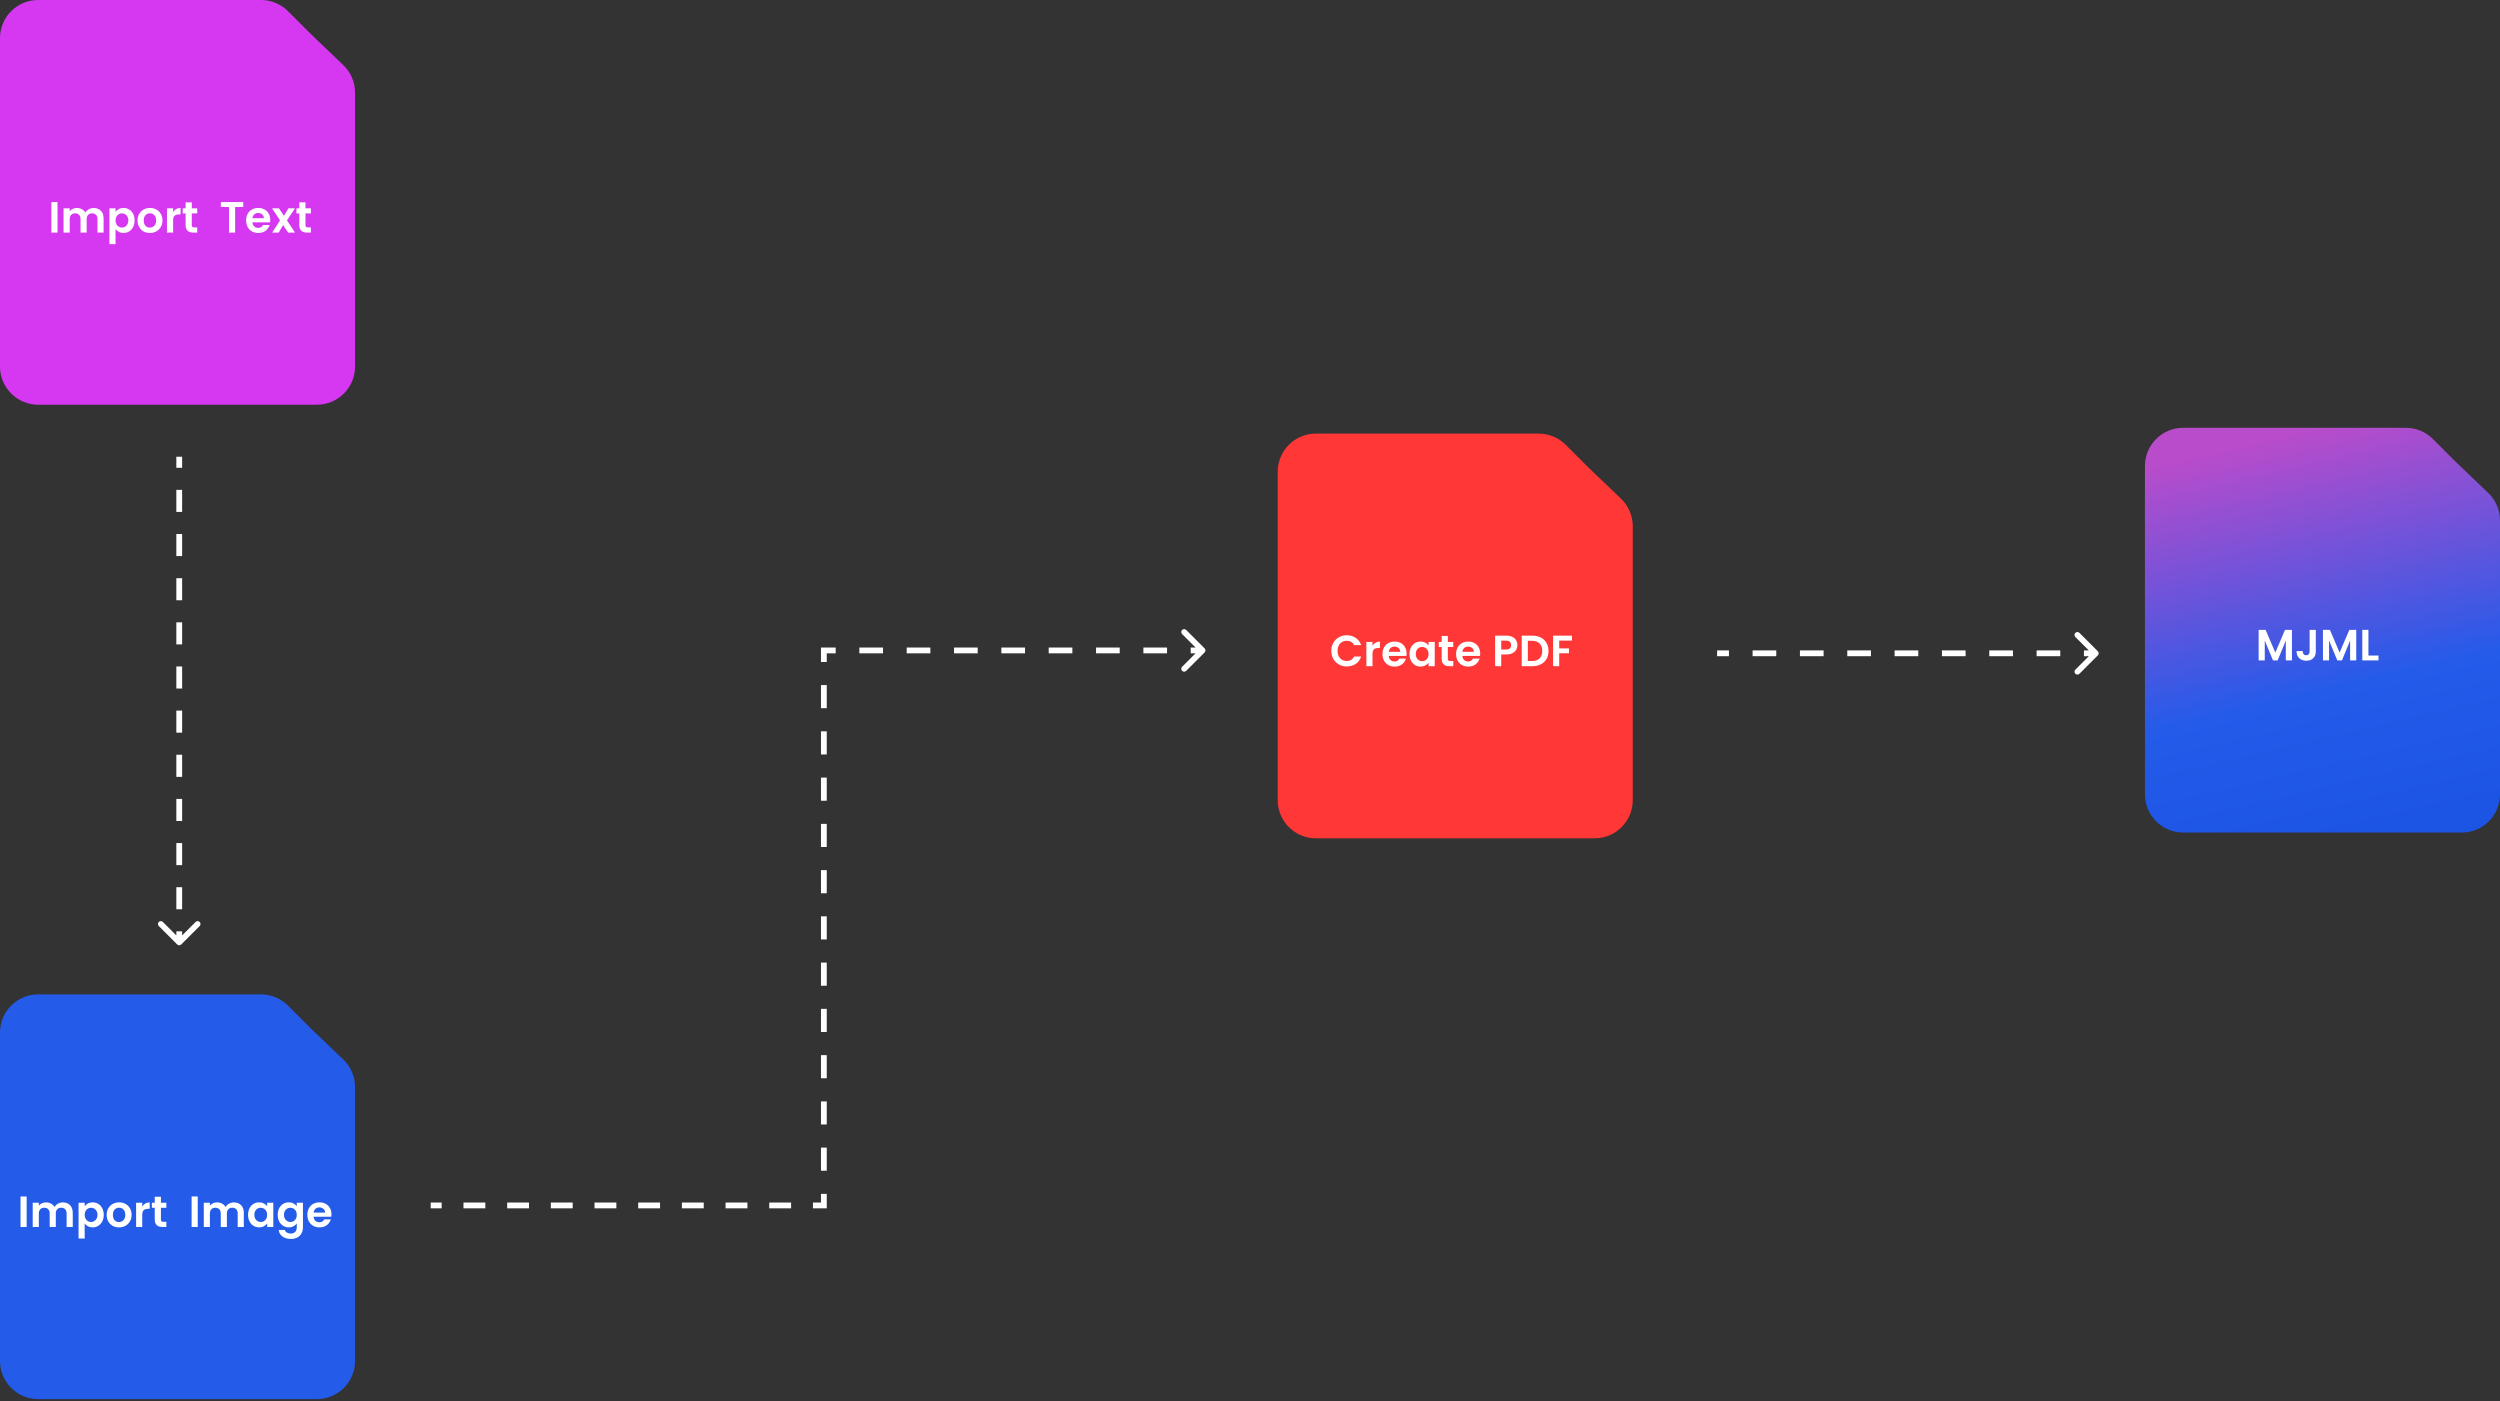
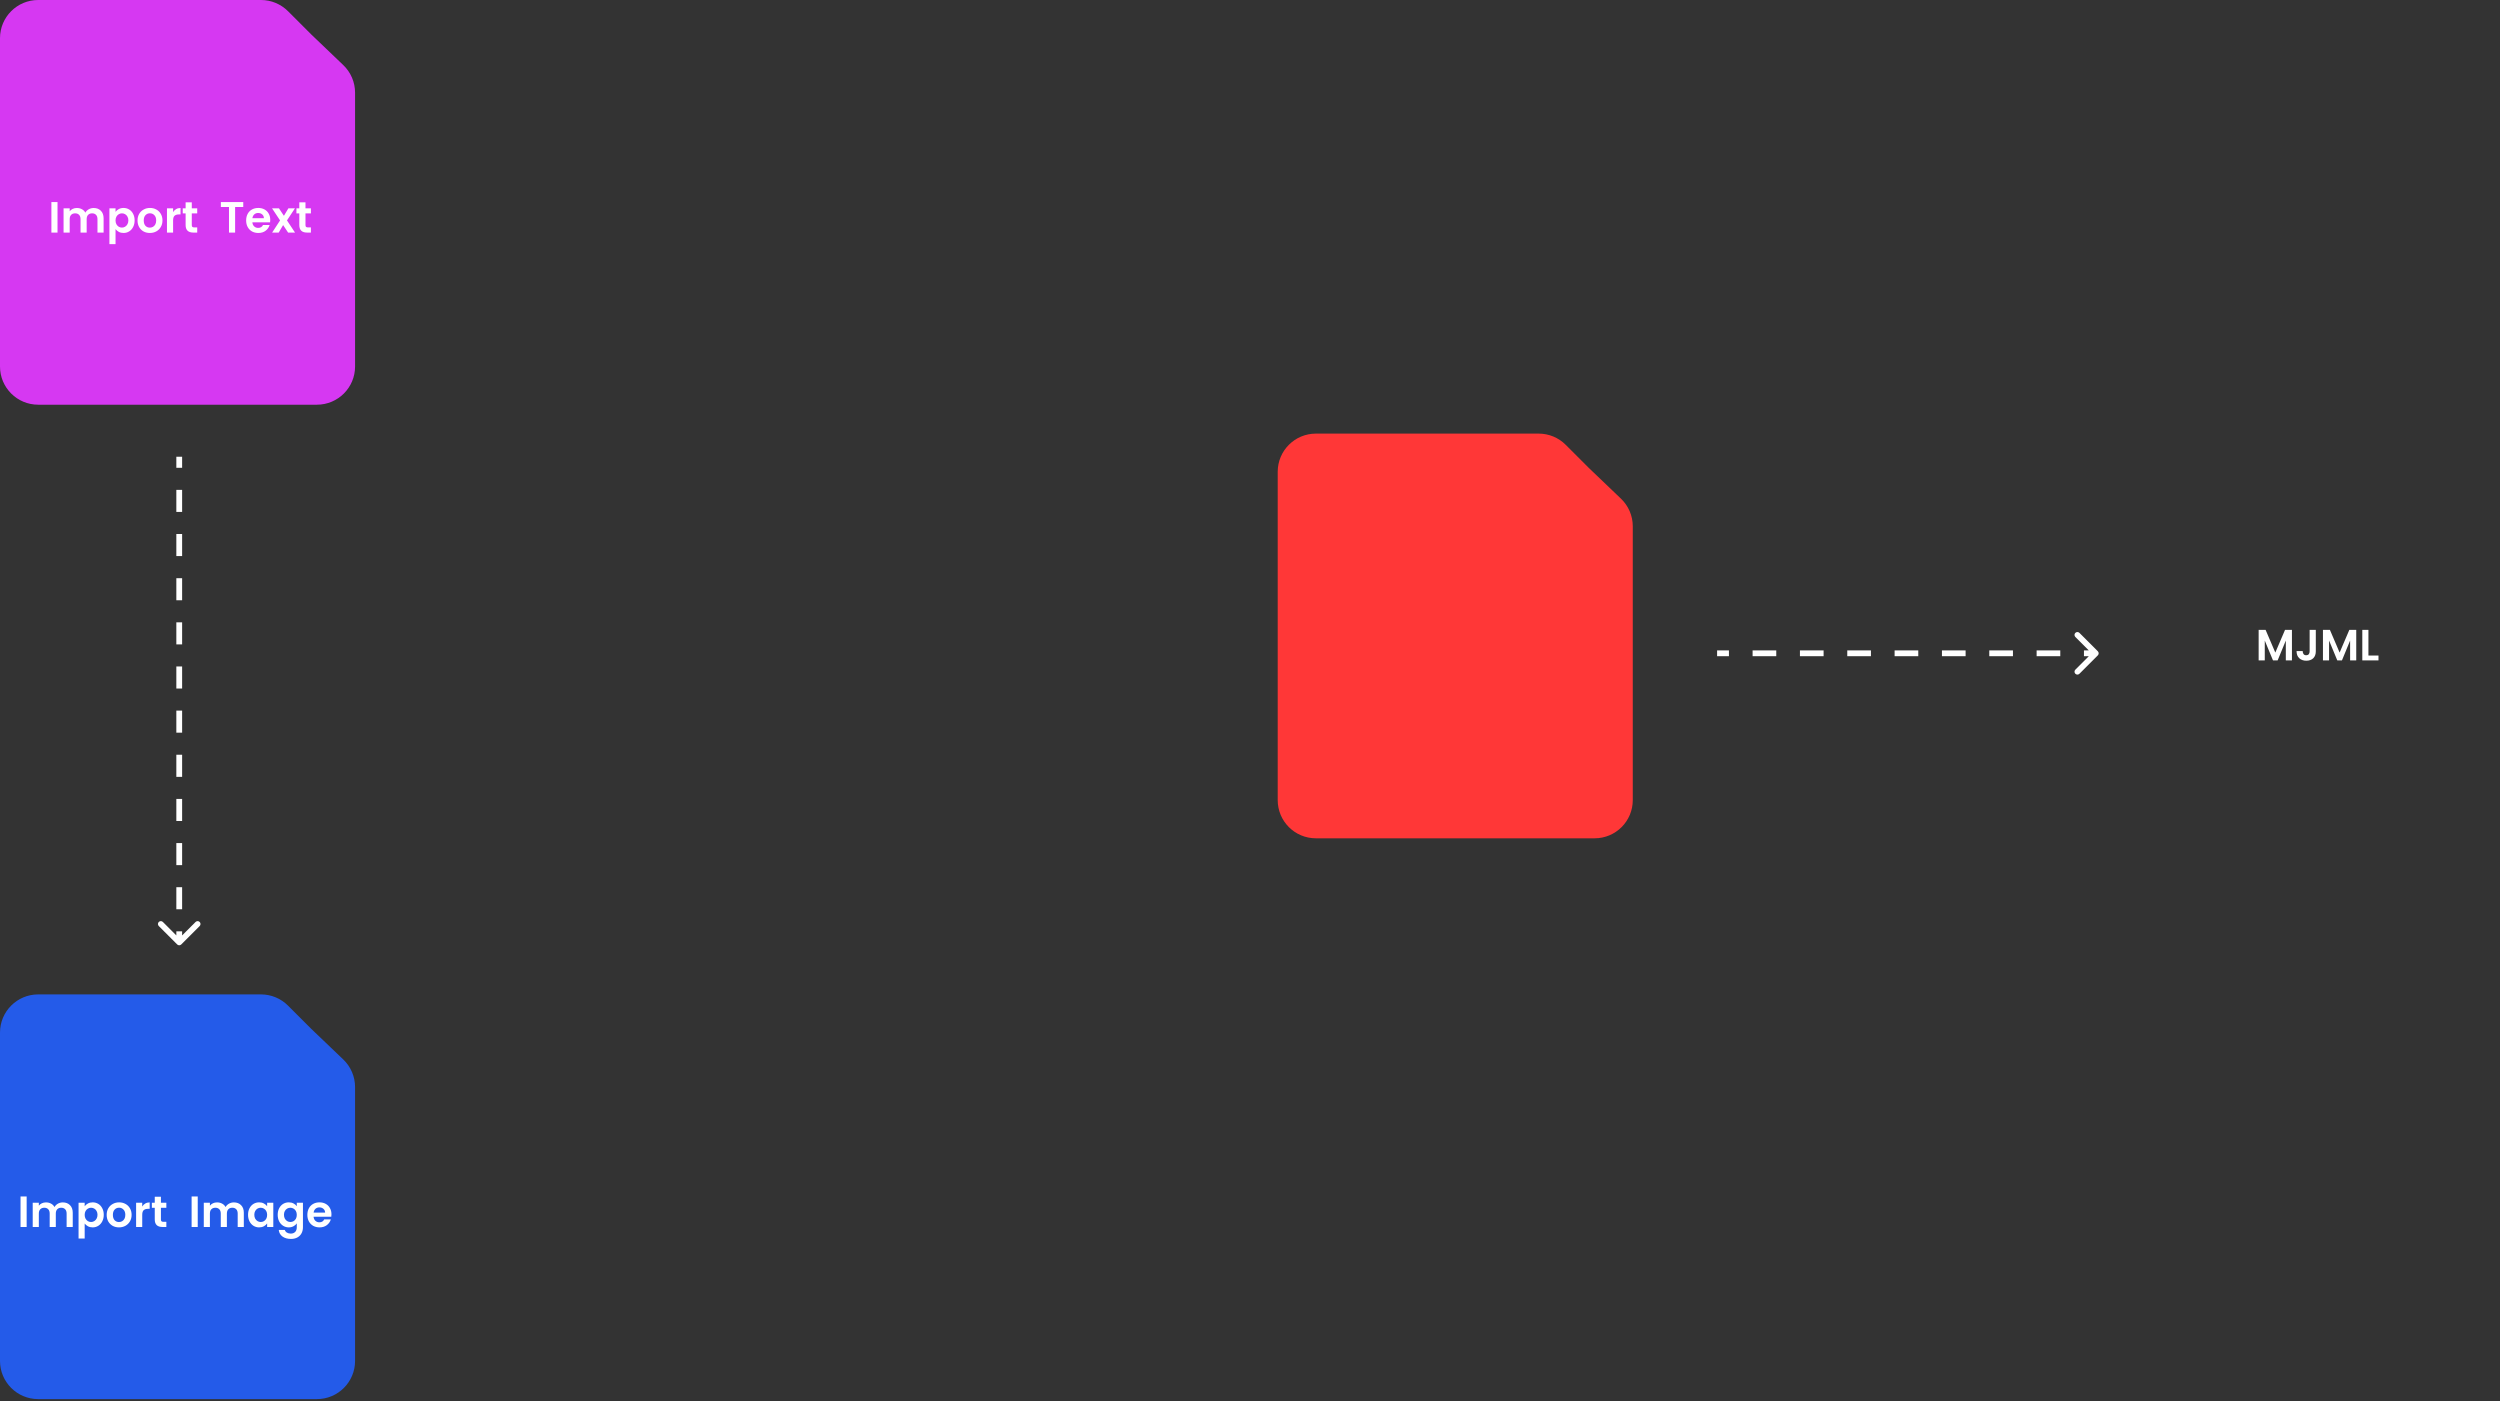
<svg xmlns="http://www.w3.org/2000/svg" width="578" height="324" viewBox="0 0 578 324" fill="none">
  <rect x="0" y="0" width="578" height="324" fill="#333333" stroke="none" />
-   <path d="M190.476 278.696V279.364H191.145V278.696H190.476ZM190.476 150.375V149.707H189.808V150.375H190.476ZM278.501 150.848C278.762 150.587 278.762 150.163 278.501 149.902L274.248 145.649C273.987 145.388 273.564 145.388 273.303 145.649C273.042 145.91 273.042 146.333 273.303 146.594L277.083 150.375L273.303 154.156C273.042 154.417 273.042 154.84 273.303 155.101C273.564 155.362 273.987 155.362 274.248 155.101L278.501 150.848ZM99.582 278.696V279.364H102.107V278.696V278.028H99.582V278.696ZM107.157 278.696V279.364H112.206V278.696V278.028H107.157V278.696ZM117.256 278.696V279.364H122.306V278.696V278.028H117.256V278.696ZM127.355 278.696V279.364H132.405V278.696V278.028H127.355V278.696ZM137.455 278.696V279.364H142.504V278.696V278.028H137.455V278.696ZM147.554 278.696V279.364H152.604V278.696V278.028H147.554V278.696ZM157.653 278.696V279.364H162.703V278.696V278.028H157.653V278.696ZM167.753 278.696V279.364H172.802V278.696V278.028H167.753V278.696ZM177.852 278.696V279.364H182.902V278.696V278.028H177.852V278.696ZM187.951 278.696V279.364H190.476V278.696V278.028H187.951V278.696ZM190.476 278.696H191.145V276.023H190.476H189.808V278.696H190.476ZM190.476 270.676H191.145V265.329H190.476H189.808V270.676H190.476ZM190.476 259.983H191.145V254.636H190.476H189.808V259.983H190.476ZM190.476 249.289H191.145V243.943H190.476H189.808V249.289H190.476ZM190.476 238.596H191.145V233.249H190.476H189.808V238.596H190.476ZM190.476 227.902H191.145V222.556H190.476H189.808V227.902H190.476ZM190.476 217.209H191.145V211.862H190.476H189.808V217.209H190.476ZM190.476 206.516H191.145V201.169H190.476H189.808V206.516H190.476ZM190.476 195.822H191.145V190.475H190.476H189.808V195.822H190.476ZM190.476 185.129H191.145V179.782H190.476H189.808V185.129H190.476ZM190.476 174.435H191.145V169.088H190.476H189.808V174.435H190.476ZM190.476 163.742H191.145V158.395H190.476H189.808V163.742H190.476ZM190.476 153.048H191.145V150.375H190.476H189.808V153.048H190.476ZM190.476 150.375V151.043H193.212V150.375V149.707H190.476V150.375ZM198.684 150.375V151.043H204.156V150.375V149.707H198.684V150.375ZM209.628 150.375V151.043H215.1V150.375V149.707H209.628V150.375ZM220.572 150.375V151.043H226.044V150.375V149.707H220.572V150.375ZM231.516 150.375V151.043H236.988V150.375V149.707H231.516V150.375ZM242.46 150.375V151.043H247.932V150.375V149.707H242.46V150.375ZM253.404 150.375V151.043H258.877V150.375V149.707H253.404V150.375ZM264.349 150.375V151.043H269.821V150.375V149.707H264.349V150.375ZM275.293 150.375V151.043H278.029V150.375V149.707H275.293V150.375Z" fill="white" />
  <path d="M485.018 151.519C485.279 151.258 485.279 150.835 485.018 150.574L480.765 146.321C480.504 146.06 480.081 146.06 479.82 146.321C479.559 146.582 479.559 147.005 479.82 147.266L483.6 151.047L479.82 154.828C479.559 155.089 479.559 155.512 479.82 155.773C480.081 156.034 480.504 156.034 480.765 155.773L485.018 151.519ZM396.993 151.047V151.715H399.729V151.047V150.379H396.993V151.047ZM405.201 151.047V151.715H410.673V151.047V150.379H405.201V151.047ZM416.145 151.047V151.715H421.617V151.047V150.379H416.145V151.047ZM427.089 151.047V151.715H432.561V151.047V150.379H427.089V151.047ZM438.033 151.047V151.715H443.505V151.047V150.379H438.033V151.047ZM448.977 151.047V151.715H454.449V151.047V150.379H448.977V151.047ZM459.921 151.047V151.715H465.394V151.047V150.379H459.921V151.047ZM470.866 151.047V151.715H476.338V151.047V150.379H470.866V151.047ZM481.81 151.047V151.715H484.546V151.047V150.379H481.81V151.047Z" fill="white" />
  <path d="M0 8.827C0 3.952 3.952 0 8.827 0H60.34C62.681 0 64.927 0.93 66.582 2.585L71.941 7.944L79.367 15.047C81.108 16.712 82.092 19.017 82.092 21.426V84.74C82.092 89.615 78.14 93.567 73.265 93.567H8.827C3.952 93.567 0 89.615 0 84.74V8.827Z" fill="#D638F2" />
  <path d="M0 238.733C0 233.858 3.952 229.906 8.827 229.906H60.34C62.681 229.906 64.927 230.836 66.582 232.492L71.941 237.851L79.367 244.953C81.108 246.619 82.092 248.923 82.092 251.332V314.647C82.092 319.522 78.14 323.474 73.265 323.474H8.827C3.952 323.474 0 319.522 0 314.647V238.733Z" fill="#245BE9" />
  <path d="M295.406 109.077C295.406 104.202 299.358 100.25 304.233 100.25H355.747C358.088 100.25 360.333 101.18 361.988 102.835L367.347 108.194L374.773 115.297C376.514 116.962 377.498 119.267 377.498 121.676V184.99C377.498 189.865 373.546 193.817 368.671 193.817H304.233C299.358 193.817 295.406 189.865 295.406 184.99V109.077Z" fill="#FF3737" />
-   <path d="M495.908 107.744C495.908 102.867 499.862 98.914 504.738 98.914H556.247C558.589 98.914 560.835 99.844 562.491 101.5L567.849 106.858L575.274 113.96C577.015 115.626 578 117.931 578 120.341V183.652C578 188.528 574.047 192.482 569.17 192.482H504.738C499.862 192.482 495.908 188.528 495.908 183.652V107.744Z" fill="url(#paint0_linear_2565_1405)" />
  <path d="M40.965 218.355C41.226 218.616 41.649 218.616 41.91 218.355L46.163 214.102C46.424 213.841 46.424 213.418 46.163 213.157C45.902 212.896 45.479 212.896 45.218 213.157L41.438 216.937L37.657 213.157C37.396 212.896 36.973 212.896 36.712 213.157C36.451 213.418 36.451 213.841 36.712 214.102L40.965 218.355ZM41.438 105.602L40.769 105.602L40.769 108.153L41.438 108.153L42.106 108.153L42.106 105.602L41.438 105.602ZM41.438 113.257L40.769 113.257L40.769 118.361L41.438 118.361L42.106 118.361L42.106 113.257L41.438 113.257ZM41.438 123.464L40.769 123.464L40.769 128.568L41.438 128.568L42.106 128.568L42.106 123.464L41.438 123.464ZM41.438 133.672L40.769 133.672L40.769 138.775L41.438 138.775L42.106 138.775L42.106 133.672L41.438 133.672ZM41.438 143.879L40.769 143.879L40.769 148.983L41.438 148.983L42.106 148.983L42.106 143.879L41.438 143.879ZM41.438 154.087L40.769 154.087L40.769 159.19L41.438 159.19L42.106 159.19L42.106 154.087L41.438 154.087ZM41.438 164.294L40.769 164.294L40.769 169.398L41.438 169.398L42.106 169.398L42.106 164.294L41.438 164.294ZM41.438 174.501L40.769 174.501L40.769 179.605L41.438 179.605L42.106 179.605L42.106 174.501L41.438 174.501ZM41.438 184.709L40.769 184.709L40.769 189.812L41.438 189.812L42.106 189.812L42.106 184.709L41.438 184.709ZM41.438 194.916L40.769 194.916L40.769 200.02L41.438 200.02L42.106 200.02L42.106 194.916L41.438 194.916ZM41.438 205.123L40.769 205.123L40.769 210.227L41.438 210.227L42.106 210.227L42.106 205.123L41.438 205.123ZM41.438 215.331L40.769 215.331L40.769 217.883L41.438 217.883L42.106 217.883L42.106 215.331L41.438 215.331Z" fill="white" />
  <path d="M13.298 46.713V53.773H11.882V46.713H13.298ZM21.657 48.089C22.345 48.089 22.898 48.301 23.316 48.726C23.741 49.144 23.953 49.731 23.953 50.486V53.773H22.537V50.678C22.537 50.24 22.426 49.906 22.203 49.677C21.98 49.441 21.677 49.323 21.293 49.323C20.908 49.323 20.602 49.441 20.372 49.677C20.15 49.906 20.038 50.24 20.038 50.678V53.773H18.622V50.678C18.622 50.24 18.511 49.906 18.288 49.677C18.066 49.441 17.762 49.323 17.378 49.323C16.987 49.323 16.677 49.441 16.447 49.677C16.225 49.906 16.114 50.24 16.114 50.678V53.773H14.697V48.169H16.114V48.847C16.296 48.611 16.528 48.426 16.812 48.291C17.102 48.156 17.419 48.089 17.762 48.089C18.201 48.089 18.592 48.183 18.936 48.372C19.28 48.554 19.546 48.817 19.735 49.161C19.917 48.837 20.18 48.578 20.524 48.382C20.875 48.186 21.252 48.089 21.657 48.089ZM26.713 48.979C26.895 48.722 27.145 48.51 27.462 48.342C27.785 48.166 28.153 48.078 28.564 48.078C29.043 48.078 29.474 48.197 29.859 48.432C30.25 48.669 30.557 49.006 30.779 49.444C31.009 49.876 31.123 50.378 31.123 50.951C31.123 51.524 31.009 52.034 30.779 52.479C30.557 52.917 30.25 53.258 29.859 53.5C29.474 53.743 29.043 53.864 28.564 53.864C28.153 53.864 27.789 53.78 27.472 53.612C27.162 53.443 26.909 53.231 26.713 52.974V56.444H25.297V48.169H26.713V48.979ZM29.677 50.951C29.677 50.614 29.606 50.324 29.464 50.081C29.33 49.832 29.148 49.643 28.918 49.515C28.696 49.387 28.453 49.323 28.19 49.323C27.934 49.323 27.691 49.39 27.462 49.525C27.239 49.653 27.057 49.842 26.915 50.091C26.78 50.341 26.713 50.634 26.713 50.971C26.713 51.309 26.78 51.602 26.915 51.852C27.057 52.101 27.239 52.293 27.462 52.428C27.691 52.556 27.934 52.62 28.19 52.62C28.453 52.62 28.696 52.553 28.918 52.418C29.148 52.283 29.33 52.091 29.464 51.841C29.606 51.592 29.677 51.295 29.677 50.951ZM34.641 53.864C34.101 53.864 33.616 53.746 33.184 53.51C32.753 53.268 32.412 52.927 32.163 52.489C31.92 52.05 31.798 51.545 31.798 50.971C31.798 50.398 31.923 49.892 32.173 49.454C32.429 49.016 32.776 48.679 33.215 48.443C33.653 48.2 34.142 48.078 34.681 48.078C35.221 48.078 35.71 48.2 36.148 48.443C36.586 48.679 36.93 49.016 37.18 49.454C37.436 49.892 37.564 50.398 37.564 50.971C37.564 51.545 37.433 52.05 37.17 52.489C36.913 52.927 36.563 53.268 36.118 53.51C35.679 53.746 35.187 53.864 34.641 53.864ZM34.641 52.63C34.897 52.63 35.136 52.57 35.359 52.448C35.588 52.32 35.77 52.131 35.905 51.882C36.04 51.632 36.108 51.329 36.108 50.971C36.108 50.439 35.966 50.031 35.683 49.748C35.406 49.458 35.066 49.312 34.661 49.312C34.256 49.312 33.916 49.458 33.639 49.748C33.37 50.031 33.235 50.439 33.235 50.971C33.235 51.504 33.366 51.916 33.629 52.206C33.899 52.489 34.236 52.63 34.641 52.63ZM40.019 49.039C40.201 48.743 40.437 48.51 40.727 48.342C41.024 48.173 41.361 48.089 41.739 48.089V49.575H41.364C40.919 49.575 40.582 49.68 40.353 49.889C40.13 50.098 40.019 50.462 40.019 50.982V53.773H38.603V48.169H40.019V49.039ZM44.341 49.333V52.044C44.341 52.233 44.385 52.371 44.473 52.458C44.567 52.539 44.722 52.58 44.938 52.58H45.596V53.773H44.706C43.512 53.773 42.915 53.194 42.915 52.034V49.333H42.248V48.169H42.915V46.784H44.341V48.169H45.596V49.333H44.341ZM56.24 46.713V47.856H54.358V53.773H52.942V47.856H51.061V46.713H56.24ZM62.483 50.85C62.483 51.052 62.469 51.234 62.442 51.396H58.345C58.379 51.801 58.521 52.118 58.77 52.347C59.02 52.576 59.326 52.691 59.691 52.691C60.217 52.691 60.591 52.465 60.813 52.013H62.341C62.179 52.553 61.869 52.998 61.41 53.349C60.952 53.693 60.389 53.864 59.721 53.864C59.181 53.864 58.696 53.746 58.264 53.51C57.84 53.268 57.506 52.927 57.263 52.489C57.027 52.05 56.909 51.545 56.909 50.971C56.909 50.392 57.027 49.882 57.263 49.444C57.499 49.006 57.829 48.669 58.254 48.432C58.679 48.197 59.168 48.078 59.721 48.078C60.254 48.078 60.729 48.193 61.147 48.422C61.572 48.652 61.899 48.979 62.128 49.404C62.364 49.822 62.483 50.304 62.483 50.85ZM61.016 50.446C61.009 50.081 60.877 49.791 60.621 49.575C60.365 49.353 60.051 49.242 59.681 49.242C59.33 49.242 59.033 49.35 58.79 49.565C58.554 49.775 58.409 50.068 58.355 50.446H61.016ZM66.611 53.773L65.458 52.034L64.437 53.773H62.919L64.75 50.961L62.899 48.169H64.497L65.64 49.899L66.672 48.169H68.189L66.348 50.961L68.21 53.773H66.611ZM70.628 49.333V52.044C70.628 52.233 70.671 52.371 70.759 52.458C70.854 52.539 71.009 52.58 71.225 52.58H71.882V53.773H70.992C69.798 53.773 69.201 53.194 69.201 52.034V49.333H68.534V48.169H69.201V46.784H70.628V48.169H71.882V49.333H70.628Z" fill="white" />
  <path d="M6.163 276.619V283.68H4.747V276.619H6.163ZM14.522 277.995C15.209 277.995 15.762 278.207 16.18 278.632C16.605 279.05 16.818 279.637 16.818 280.392V283.68H15.402V280.584C15.402 280.146 15.29 279.812 15.068 279.583C14.845 279.347 14.542 279.229 14.157 279.229C13.773 279.229 13.466 279.347 13.237 279.583C13.014 279.812 12.903 280.146 12.903 280.584V283.68H11.487V280.584C11.487 280.146 11.376 279.812 11.153 279.583C10.931 279.347 10.627 279.229 10.243 279.229C9.852 279.229 9.541 279.347 9.312 279.583C9.09 279.812 8.978 280.146 8.978 280.584V283.68H7.562V278.076H8.978V278.753C9.16 278.517 9.393 278.332 9.676 278.197C9.966 278.062 10.283 277.995 10.627 277.995C11.066 277.995 11.457 278.089 11.8 278.278C12.144 278.46 12.411 278.723 12.6 279.067C12.782 278.743 13.045 278.484 13.389 278.288C13.739 278.093 14.117 277.995 14.522 277.995ZM19.578 278.885C19.76 278.629 20.009 278.416 20.326 278.248C20.65 278.072 21.017 277.985 21.429 277.985C21.908 277.985 22.339 278.103 22.724 278.339C23.115 278.575 23.422 278.912 23.644 279.35C23.873 279.782 23.988 280.284 23.988 280.857C23.988 281.431 23.873 281.94 23.644 282.385C23.422 282.823 23.115 283.164 22.724 283.407C22.339 283.649 21.908 283.771 21.429 283.771C21.017 283.771 20.653 283.686 20.336 283.518C20.026 283.349 19.773 283.137 19.578 282.881V286.35H18.162V278.076H19.578V278.885ZM22.542 280.857C22.542 280.52 22.471 280.23 22.329 279.988C22.194 279.738 22.012 279.549 21.783 279.421C21.56 279.293 21.318 279.229 21.055 279.229C20.798 279.229 20.556 279.296 20.326 279.431C20.104 279.559 19.922 279.748 19.78 279.998C19.645 280.247 19.578 280.541 19.578 280.878C19.578 281.215 19.645 281.508 19.78 281.758C19.922 282.007 20.104 282.199 20.326 282.334C20.556 282.462 20.798 282.527 21.055 282.527C21.318 282.527 21.56 282.459 21.783 282.324C22.012 282.189 22.194 281.997 22.329 281.748C22.471 281.498 22.542 281.201 22.542 280.857ZM27.506 283.771C26.966 283.771 26.48 283.653 26.049 283.417C25.617 283.174 25.277 282.833 25.027 282.395C24.785 281.957 24.663 281.451 24.663 280.878C24.663 280.305 24.788 279.799 25.037 279.36C25.294 278.922 25.641 278.585 26.079 278.349C26.518 278.106 27.006 277.985 27.546 277.985C28.085 277.985 28.574 278.106 29.013 278.349C29.451 278.585 29.795 278.922 30.044 279.36C30.301 279.799 30.429 280.305 30.429 280.878C30.429 281.451 30.297 281.957 30.034 282.395C29.778 282.833 29.427 283.174 28.982 283.417C28.544 283.653 28.052 283.771 27.506 283.771ZM27.506 282.537C27.762 282.537 28.001 282.476 28.224 282.355C28.453 282.226 28.635 282.038 28.77 281.788C28.905 281.539 28.972 281.235 28.972 280.878C28.972 280.345 28.831 279.937 28.547 279.654C28.271 279.364 27.93 279.219 27.526 279.219C27.121 279.219 26.781 279.364 26.504 279.654C26.234 279.937 26.099 280.345 26.099 280.878C26.099 281.41 26.231 281.822 26.494 282.112C26.764 282.395 27.101 282.537 27.506 282.537ZM32.884 278.946C33.066 278.649 33.302 278.416 33.592 278.248C33.889 278.079 34.226 277.995 34.603 277.995V279.482H34.229C33.784 279.482 33.447 279.586 33.218 279.795C32.995 280.004 32.884 280.369 32.884 280.888V283.68H31.468V278.076H32.884V278.946ZM37.206 279.239V281.95C37.206 282.139 37.25 282.277 37.338 282.365C37.432 282.446 37.587 282.486 37.803 282.486H38.46V283.68H37.57C36.377 283.68 35.78 283.1 35.78 281.94V279.239H35.112V278.076H35.78V276.69H37.206V278.076H38.46V279.239H37.206ZM45.716 276.619V283.68H44.3V276.619H45.716ZM54.074 277.995C54.762 277.995 55.315 278.207 55.733 278.632C56.158 279.05 56.371 279.637 56.371 280.392V283.68H54.954V280.584C54.954 280.146 54.843 279.812 54.621 279.583C54.398 279.347 54.095 279.229 53.71 279.229C53.326 279.229 53.019 279.347 52.79 279.583C52.567 279.812 52.456 280.146 52.456 280.584V283.68H51.04V280.584C51.04 280.146 50.928 279.812 50.706 279.583C50.483 279.347 50.18 279.229 49.795 279.229C49.404 279.229 49.094 279.347 48.865 279.583C48.642 279.812 48.531 280.146 48.531 280.584V283.68H47.115V278.076H48.531V278.753C48.713 278.517 48.946 278.332 49.229 278.197C49.519 278.062 49.836 277.995 50.18 277.995C50.618 277.995 51.009 278.089 51.353 278.278C51.697 278.46 51.964 278.723 52.152 279.067C52.334 278.743 52.597 278.484 52.941 278.288C53.292 278.093 53.67 277.995 54.074 277.995ZM57.35 280.857C57.35 280.291 57.462 279.789 57.684 279.35C57.913 278.912 58.22 278.575 58.605 278.339C58.996 278.103 59.431 277.985 59.91 277.985C60.328 277.985 60.692 278.069 61.002 278.238C61.319 278.406 61.572 278.619 61.761 278.875V278.076H63.187V283.68H61.761V282.86C61.578 283.123 61.326 283.343 61.002 283.518C60.685 283.686 60.317 283.771 59.899 283.771C59.427 283.771 58.996 283.649 58.605 283.407C58.22 283.164 57.913 282.823 57.684 282.385C57.462 281.94 57.35 281.431 57.35 280.857ZM61.761 280.878C61.761 280.534 61.693 280.24 61.558 279.998C61.423 279.748 61.241 279.559 61.012 279.431C60.783 279.296 60.537 279.229 60.274 279.229C60.011 279.229 59.768 279.293 59.545 279.421C59.323 279.549 59.141 279.738 58.999 279.988C58.864 280.23 58.797 280.52 58.797 280.857C58.797 281.195 58.864 281.491 58.999 281.748C59.141 281.997 59.323 282.189 59.545 282.324C59.775 282.459 60.017 282.527 60.274 282.527C60.537 282.527 60.783 282.462 61.012 282.334C61.241 282.199 61.423 282.011 61.558 281.768C61.693 281.518 61.761 281.222 61.761 280.878ZM66.765 277.985C67.183 277.985 67.551 278.069 67.868 278.238C68.184 278.399 68.434 278.612 68.616 278.875V278.076H70.042V283.72C70.042 284.239 69.938 284.701 69.729 285.106C69.52 285.517 69.206 285.841 68.788 286.077C68.37 286.32 67.864 286.441 67.271 286.441C66.475 286.441 65.821 286.256 65.308 285.885C64.803 285.514 64.516 285.008 64.449 284.368H65.855C65.929 284.624 66.087 284.826 66.33 284.974C66.58 285.13 66.88 285.207 67.23 285.207C67.642 285.207 67.975 285.082 68.232 284.833C68.488 284.59 68.616 284.219 68.616 283.72V282.85C68.434 283.113 68.181 283.332 67.858 283.508C67.54 283.683 67.176 283.771 66.765 283.771C66.293 283.771 65.861 283.649 65.47 283.407C65.079 283.164 64.769 282.823 64.54 282.385C64.317 281.94 64.206 281.431 64.206 280.857C64.206 280.291 64.317 279.789 64.54 279.35C64.769 278.912 65.076 278.575 65.46 278.339C65.851 278.103 66.286 277.985 66.765 277.985ZM68.616 280.878C68.616 280.534 68.549 280.24 68.414 279.998C68.279 279.748 68.097 279.559 67.868 279.431C67.638 279.296 67.392 279.229 67.129 279.229C66.866 279.229 66.623 279.293 66.401 279.421C66.178 279.549 65.996 279.738 65.855 279.988C65.72 280.23 65.652 280.52 65.652 280.857C65.652 281.195 65.72 281.491 65.855 281.748C65.996 281.997 66.178 282.189 66.401 282.324C66.63 282.459 66.873 282.527 67.129 282.527C67.392 282.527 67.638 282.462 67.868 282.334C68.097 282.199 68.279 282.011 68.414 281.768C68.549 281.518 68.616 281.222 68.616 280.878ZM76.635 280.756C76.635 280.959 76.621 281.141 76.594 281.303H72.498C72.531 281.707 72.673 282.024 72.923 282.253C73.172 282.483 73.479 282.597 73.843 282.597C74.369 282.597 74.743 282.371 74.966 281.92H76.493C76.332 282.459 76.021 282.904 75.563 283.255C75.104 283.599 74.541 283.771 73.873 283.771C73.334 283.771 72.848 283.653 72.417 283.417C71.992 283.174 71.658 282.833 71.415 282.395C71.179 281.957 71.061 281.451 71.061 280.878C71.061 280.298 71.179 279.789 71.415 279.35C71.651 278.912 71.982 278.575 72.407 278.339C72.832 278.103 73.32 277.985 73.873 277.985C74.406 277.985 74.882 278.099 75.3 278.329C75.725 278.558 76.052 278.885 76.281 279.31C76.517 279.728 76.635 280.21 76.635 280.756ZM75.168 280.352C75.162 279.988 75.03 279.698 74.774 279.482C74.517 279.259 74.204 279.148 73.833 279.148C73.482 279.148 73.186 279.256 72.943 279.472C72.707 279.681 72.562 279.974 72.508 280.352H75.168Z" fill="white" />
-   <path d="M307.796 150.483C307.796 149.788 307.951 149.168 308.261 148.622C308.578 148.069 309.006 147.641 309.546 147.337C310.092 147.027 310.702 146.872 311.376 146.872C312.165 146.872 312.857 147.074 313.45 147.479C314.044 147.883 314.458 148.443 314.694 149.158H313.066C312.904 148.821 312.675 148.568 312.378 148.399C312.088 148.231 311.751 148.146 311.366 148.146C310.955 148.146 310.587 148.244 310.264 148.44C309.947 148.629 309.697 148.898 309.515 149.249C309.34 149.6 309.252 150.011 309.252 150.483C309.252 150.948 309.34 151.36 309.515 151.717C309.697 152.068 309.947 152.341 310.264 152.536C310.587 152.725 310.955 152.82 311.366 152.82C311.751 152.82 312.088 152.735 312.378 152.567C312.675 152.391 312.904 152.135 313.066 151.798H314.694C314.458 152.52 314.044 153.083 313.45 153.487C312.863 153.885 312.172 154.084 311.376 154.084C310.702 154.084 310.092 153.932 309.546 153.629C309.006 153.319 308.578 152.891 308.261 152.344C307.951 151.798 307.796 151.178 307.796 150.483ZM317.32 149.289C317.502 148.993 317.738 148.76 318.028 148.591C318.325 148.423 318.662 148.339 319.04 148.339V149.826H318.665C318.22 149.826 317.883 149.93 317.654 150.139C317.431 150.348 317.32 150.712 317.32 151.232V154.023H315.904V148.42H317.32V149.289ZM325.203 151.1C325.203 151.302 325.189 151.484 325.162 151.646H321.066C321.099 152.051 321.241 152.368 321.491 152.597C321.74 152.826 322.047 152.941 322.411 152.941C322.937 152.941 323.311 152.715 323.534 152.263H325.061C324.899 152.803 324.589 153.248 324.131 153.599C323.672 153.943 323.109 154.114 322.441 154.114C321.902 154.114 321.416 153.996 320.985 153.76C320.56 153.518 320.226 153.177 319.983 152.739C319.747 152.3 319.629 151.795 319.629 151.221C319.629 150.642 319.747 150.132 319.983 149.694C320.219 149.256 320.55 148.919 320.975 148.683C321.4 148.446 321.888 148.328 322.441 148.328C322.974 148.328 323.45 148.443 323.868 148.672C324.293 148.902 324.62 149.229 324.849 149.654C325.085 150.072 325.203 150.554 325.203 151.1ZM323.736 150.695C323.729 150.331 323.598 150.041 323.342 149.826C323.085 149.603 322.772 149.492 322.401 149.492C322.05 149.492 321.754 149.6 321.511 149.815C321.275 150.024 321.13 150.318 321.076 150.695H323.736ZM325.872 151.201C325.872 150.635 325.984 150.132 326.206 149.694C326.436 149.256 326.742 148.919 327.127 148.683C327.518 148.446 327.953 148.328 328.432 148.328C328.85 148.328 329.214 148.413 329.524 148.581C329.841 148.75 330.094 148.962 330.283 149.219V148.42H331.709V154.023H330.283V153.204C330.101 153.467 329.848 153.686 329.524 153.862C329.207 154.03 328.84 154.114 328.422 154.114C327.949 154.114 327.518 153.993 327.127 153.75C326.742 153.508 326.436 153.167 326.206 152.729C325.984 152.284 325.872 151.774 325.872 151.201ZM330.283 151.221C330.283 150.878 330.215 150.584 330.08 150.341C329.946 150.092 329.764 149.903 329.534 149.775C329.305 149.64 329.059 149.573 328.796 149.573C328.533 149.573 328.29 149.637 328.067 149.765C327.845 149.893 327.663 150.082 327.521 150.331C327.386 150.574 327.319 150.864 327.319 151.201C327.319 151.538 327.386 151.835 327.521 152.091C327.663 152.341 327.845 152.533 328.067 152.668C328.297 152.803 328.54 152.87 328.796 152.87C329.059 152.87 329.305 152.806 329.534 152.678C329.764 152.543 329.946 152.354 330.08 152.112C330.215 151.862 330.283 151.565 330.283 151.221ZM334.741 149.583V152.294C334.741 152.483 334.785 152.621 334.872 152.708C334.967 152.789 335.122 152.83 335.338 152.83H335.995V154.023H335.105C333.912 154.023 333.315 153.443 333.315 152.284V149.583H332.647V148.42H333.315V147.034H334.741V148.42H335.995V149.583H334.741ZM342.223 151.1C342.223 151.302 342.21 151.484 342.183 151.646H338.086C338.12 152.051 338.261 152.368 338.511 152.597C338.76 152.826 339.067 152.941 339.431 152.941C339.957 152.941 340.332 152.715 340.554 152.263H342.082C341.92 152.803 341.61 153.248 341.151 153.599C340.692 153.943 340.129 154.114 339.462 154.114C338.922 154.114 338.437 153.996 338.005 153.76C337.58 153.518 337.247 153.177 337.004 152.739C336.768 152.3 336.65 151.795 336.65 151.221C336.65 150.642 336.768 150.132 337.004 149.694C337.24 149.256 337.57 148.919 337.995 148.683C338.42 148.446 338.909 148.328 339.462 148.328C339.995 148.328 340.47 148.443 340.888 148.672C341.313 148.902 341.64 149.229 341.869 149.654C342.105 150.072 342.223 150.554 342.223 151.1ZM340.757 150.695C340.75 150.331 340.618 150.041 340.362 149.826C340.106 149.603 339.792 149.492 339.421 149.492C339.071 149.492 338.774 149.6 338.531 149.815C338.295 150.024 338.15 150.318 338.096 150.695H340.757ZM350.816 149.148C350.816 149.525 350.725 149.879 350.543 150.21C350.368 150.54 350.088 150.807 349.703 151.009C349.326 151.211 348.847 151.313 348.267 151.313H347.083V154.023H345.667V146.963H348.267C348.813 146.963 349.278 147.057 349.663 147.246C350.047 147.435 350.334 147.695 350.523 148.025C350.718 148.355 350.816 148.73 350.816 149.148ZM348.206 150.169C348.597 150.169 348.887 150.082 349.076 149.906C349.265 149.724 349.359 149.472 349.359 149.148C349.359 148.46 348.975 148.116 348.206 148.116H347.083V150.169H348.206ZM354.29 146.963C355.031 146.963 355.682 147.108 356.242 147.398C356.808 147.688 357.243 148.103 357.547 148.642C357.857 149.175 358.012 149.795 358.012 150.503C358.012 151.211 357.857 151.832 357.547 152.365C357.243 152.891 356.808 153.299 356.242 153.588C355.682 153.878 355.031 154.023 354.29 154.023H351.821V146.963H354.29ZM354.239 152.82C354.981 152.82 355.554 152.617 355.959 152.213C356.363 151.808 356.566 151.238 356.566 150.503C356.566 149.768 356.363 149.195 355.959 148.784C355.554 148.366 354.981 148.157 354.239 148.157H353.238V152.82H354.239ZM363.432 146.963V148.106H360.488V149.917H362.744V151.039H360.488V154.023H359.072V146.963H363.432Z" fill="white" />
  <path d="M529.897 145.627V152.688H528.481V148.095L526.589 152.688H525.517L523.615 148.095V152.688H522.199V145.627H523.807L526.053 150.877L528.298 145.627H529.897ZM535.414 145.627V150.583C535.414 151.271 535.215 151.807 534.817 152.192C534.419 152.569 533.886 152.758 533.219 152.758C532.544 152.758 531.998 152.563 531.58 152.172C531.169 151.78 530.963 151.234 530.963 150.533H532.379C532.386 150.836 532.457 151.072 532.592 151.241C532.733 151.41 532.935 151.494 533.198 151.494C533.455 151.494 533.65 151.413 533.785 151.251C533.92 151.089 533.987 150.867 533.987 150.583V145.627H535.414ZM544.764 145.627V152.688H543.347V148.095L541.456 152.688H540.384L538.482 148.095V152.688H537.066V145.627H538.674L540.92 150.877L543.165 145.627H544.764ZM547.58 151.565H549.906V152.688H546.164V145.627H547.58V151.565Z" fill="white" />
  <defs>
    <linearGradient id="paint0_linear_2565_1405" x1="536.954" y1="98.914" x2="558.055" y2="189.411" gradientUnits="userSpaceOnUse">
      <stop stop-color="#B84CCB" />
      <stop offset="0.64" stop-color="#245BE9" />
      <stop offset="1" stop-color="#1C54E4" />
    </linearGradient>
  </defs>
</svg>